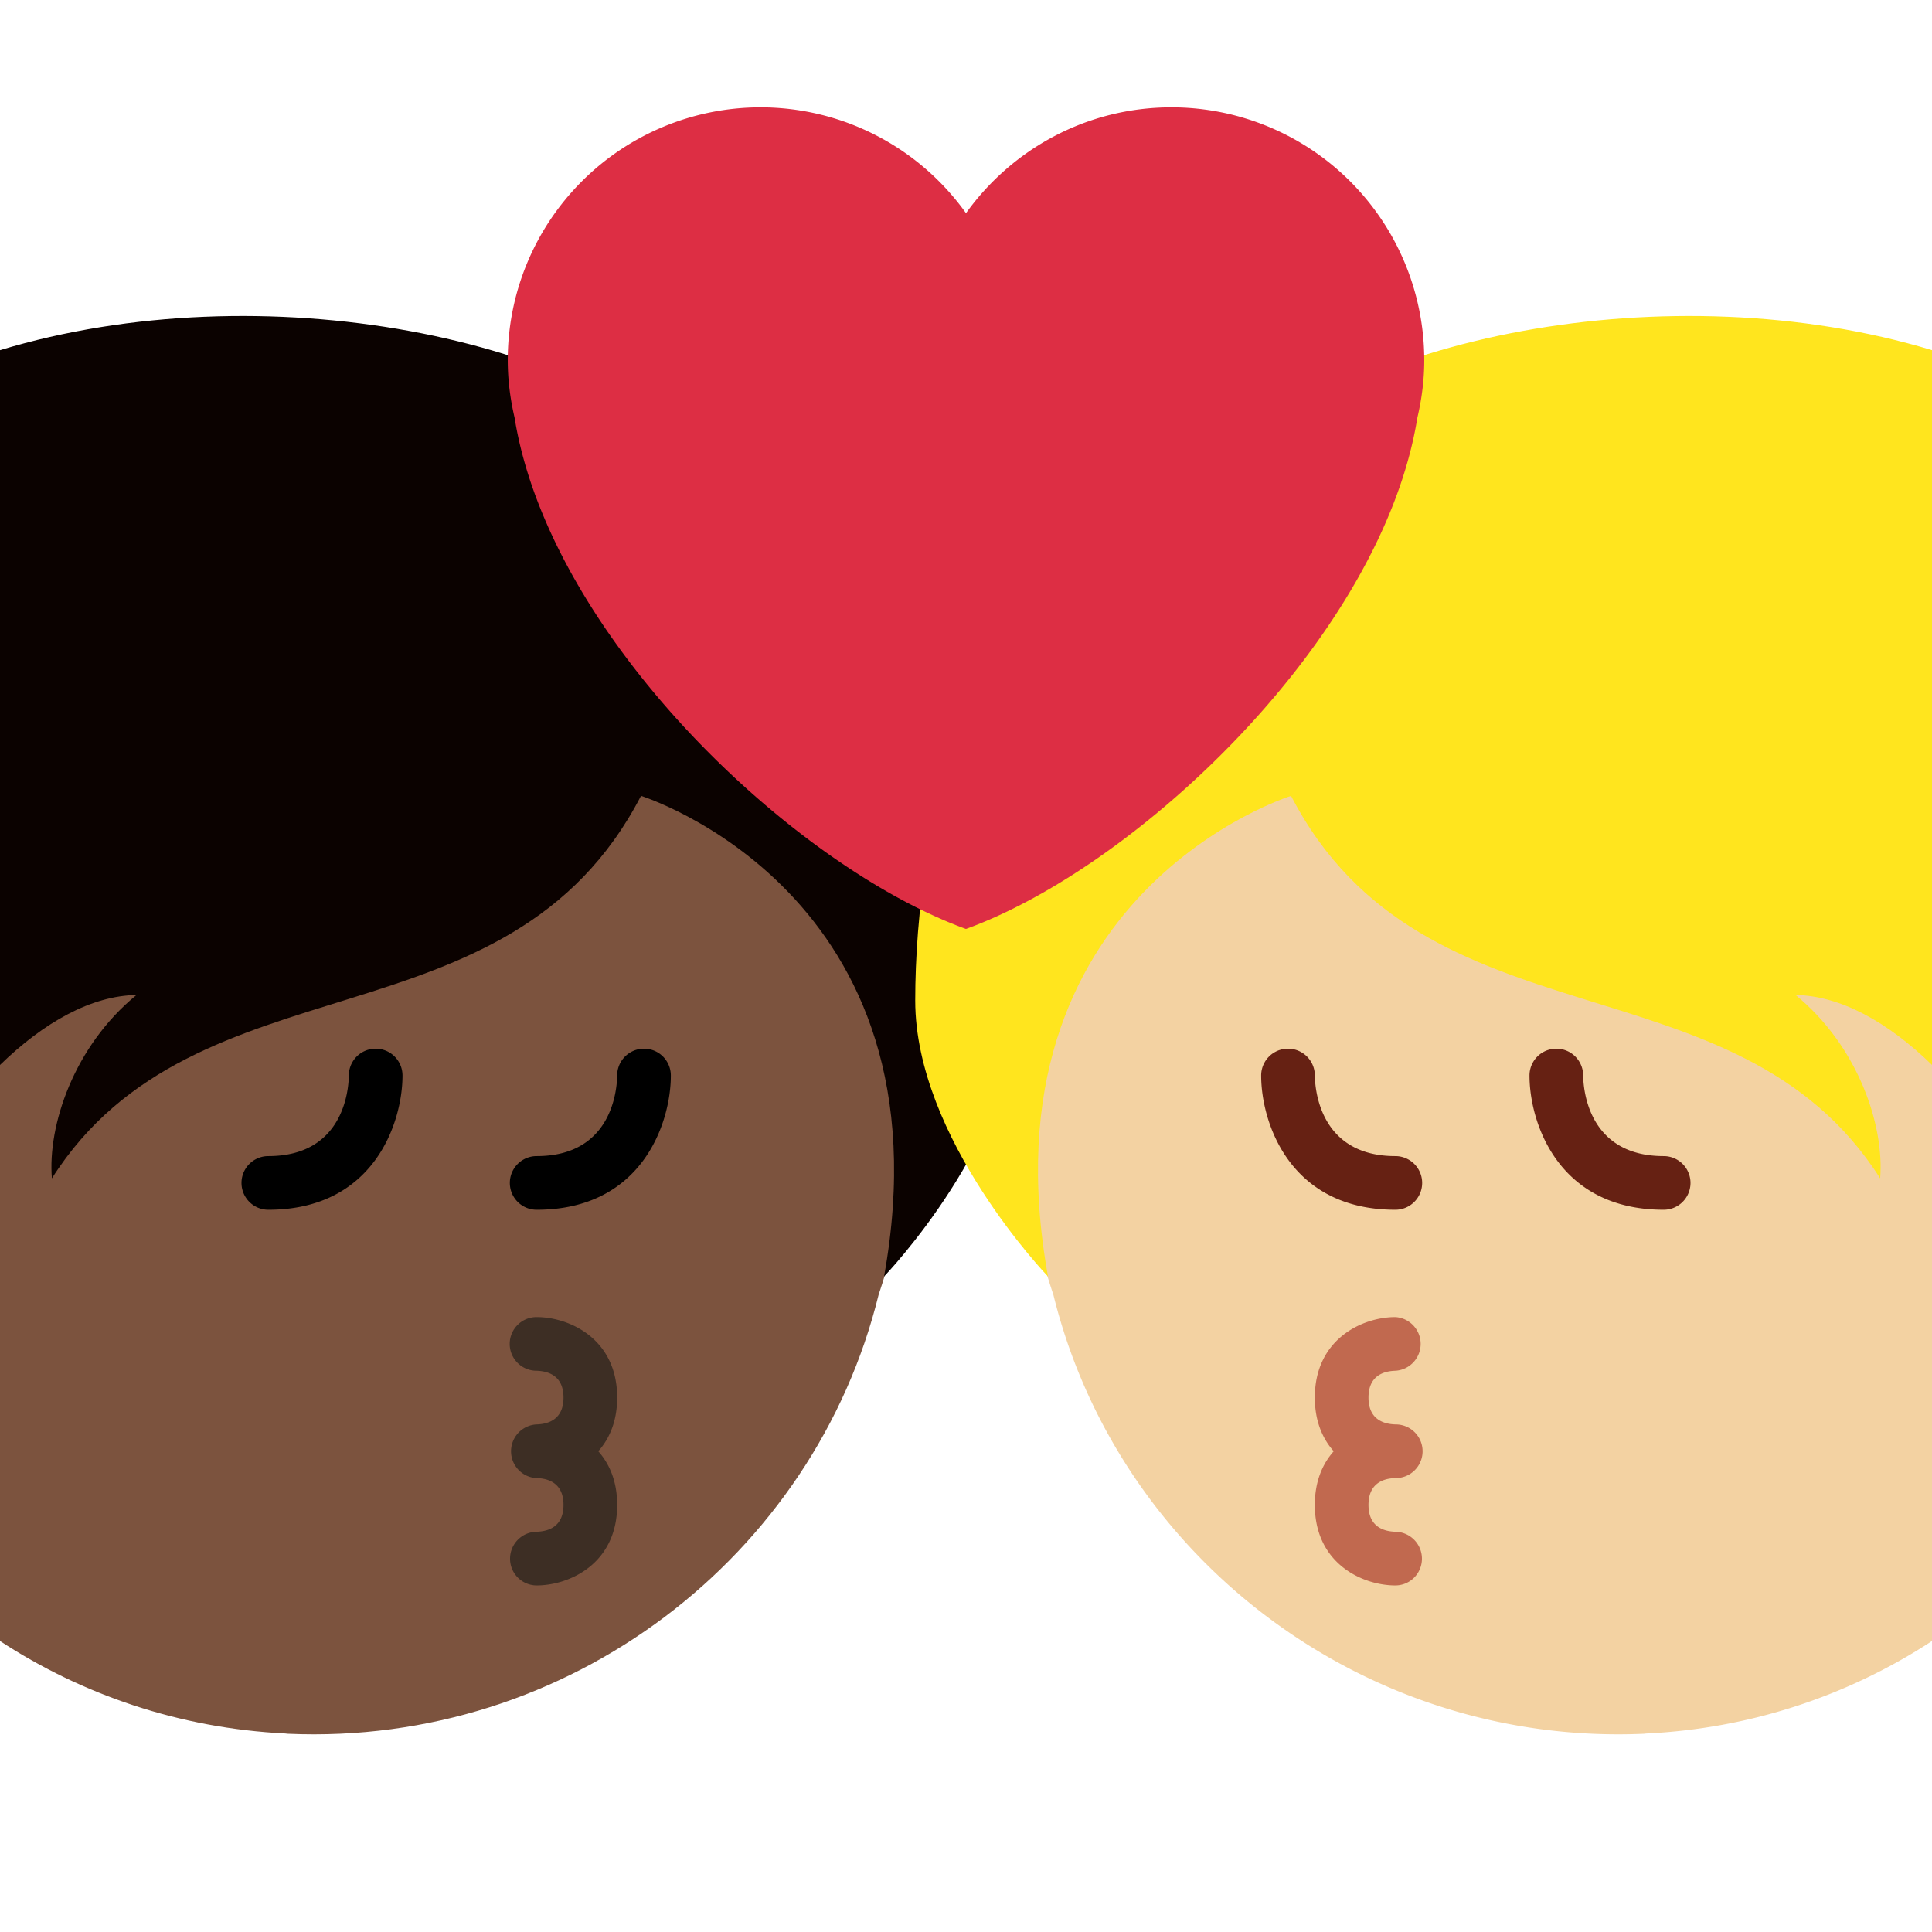
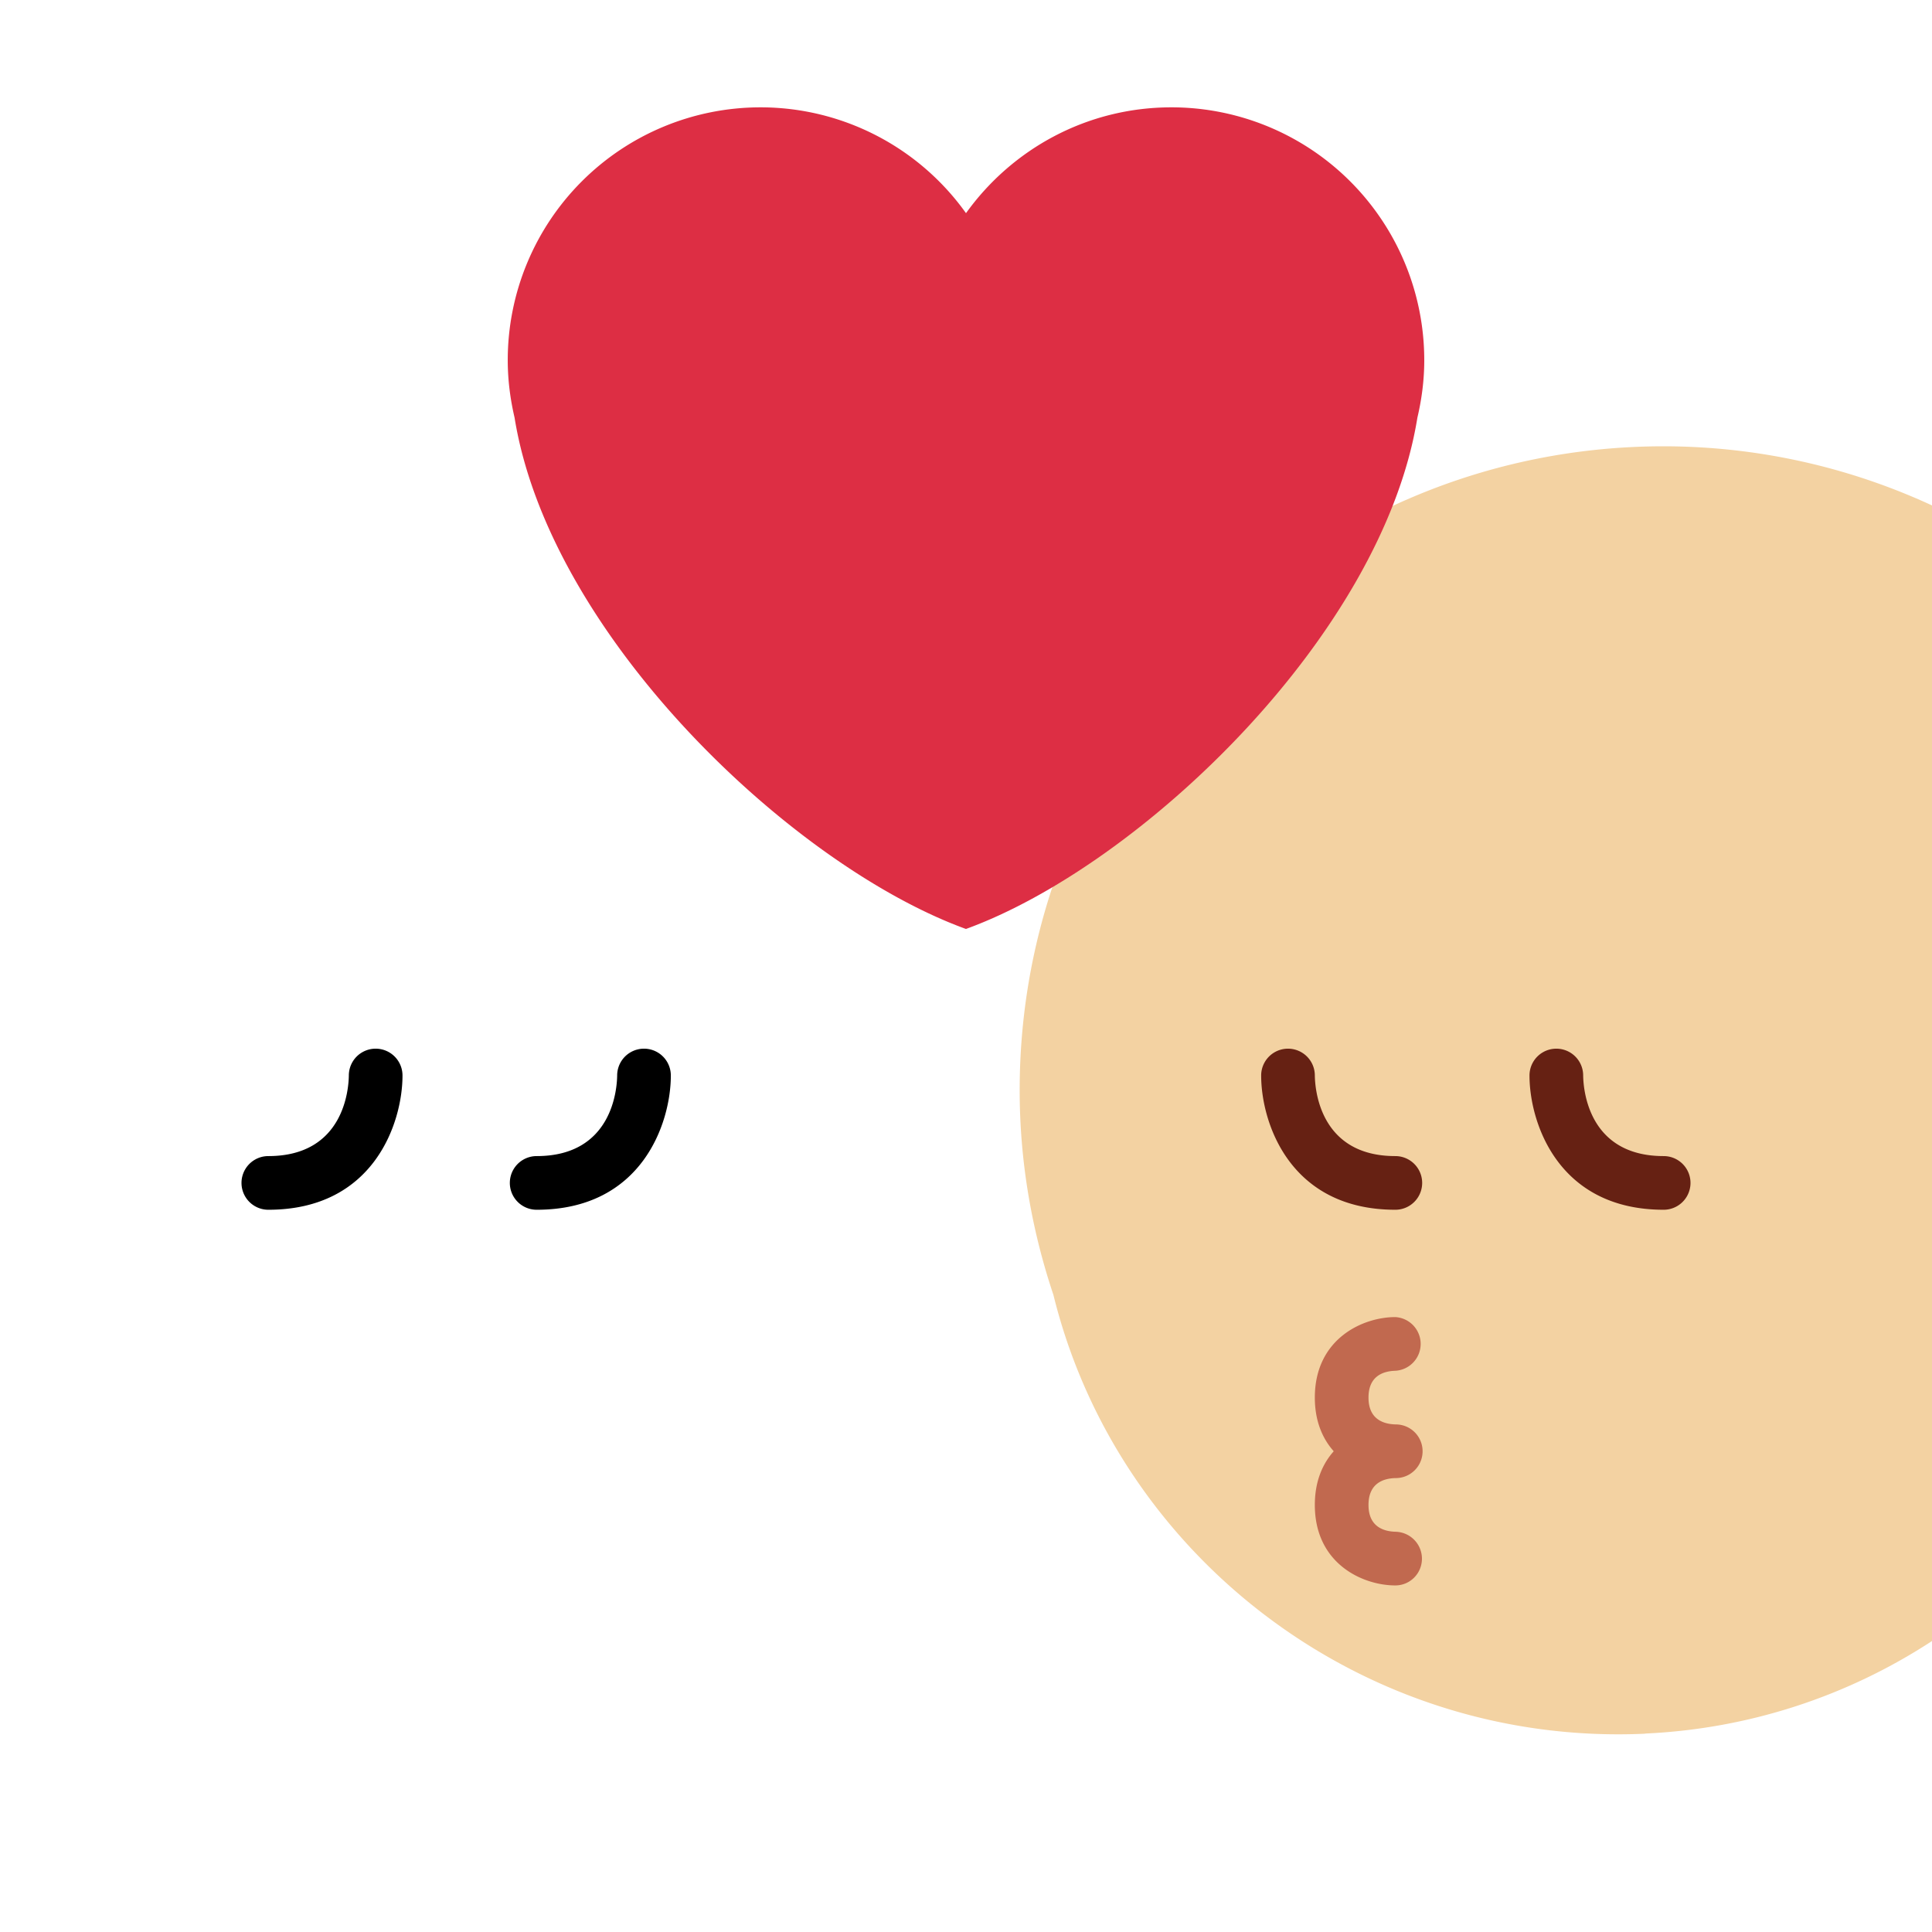
<svg xmlns="http://www.w3.org/2000/svg" width="800px" height="800px" viewBox="0 0 36 36" aria-hidden="true" role="img" class="iconify iconify--twemoji" preserveAspectRatio="xMidYMid meet">
-   <path fill="#7C533E" d="M5 8.316c-1.787 0-3.476.401-5 1.102v21.16c1.53 1 3.342 1.625 5.318 1.723c.016.001.031.005.047.005c5.241.23 9.807-3.307 11.006-8.177c.402-1.199.629-2.479.629-3.813c0-6.627-5.374-12-12-12z" />
  <path d="M10 22.542c1.977 0 2.5-1.636 2.5-2.5a.5.5 0 0 0-1-.003c-.003.252-.089 1.503-1.5 1.503a.5.5 0 0 0 0 1zm-2.5-2.5a.5.5 0 0 0-1-.003c-.003.252-.089 1.503-1.5 1.503a.5.5 0 0 0 0 1c1.977 0 2.5-1.636 2.5-2.5z" fill="#000000" />
-   <path fill="#3D2E24" d="M9.995 26.542a.501.501 0 0 0-.006 1H10c.225.006.5.098.5.5s-.275.494-.506.5a.502.502 0 0 0-.49.506a.497.497 0 0 0 .496.494c.602 0 1.5-.399 1.5-1.5c0-.438-.143-.765-.352-1c.209-.235.352-.562.352-1c0-1.101-.898-1.5-1.5-1.5a.5.5 0 0 0-.005 1c.23.006.505.098.505.5s-.274.494-.505.5z" />
-   <path fill="#0B0200" d="M2.543 18.54c-1.17.957-1.657 2.437-1.576 3.417c2.691-4.234 8.495-2.335 10.977-7.127c0 0 5.82 1.809 4.529 8.956c0 0 2.474-2.568 2.474-5.143c0-3.11-.994-8.87-5.534-9.725C11.019 6.245 4.857 5.054 0 6.525v13.319c.821-.799 1.704-1.29 2.543-1.304z" />
  <path fill="#F3D2A2" d="M31 8.316c-6.626 0-12 5.373-12 12c0 1.334.227 2.614.629 3.813c1.198 4.87 5.765 8.406 11.006 8.177c.016-.001.031-.005.047-.005A10.636 10.636 0 0 0 36 30.578V9.418a11.926 11.926 0 0 0-5-1.102z" />
  <path fill="#662113" d="M26 21.542c-1.411 0-1.497-1.251-1.5-1.503a.5.5 0 0 0-1 .003c0 .864.523 2.5 2.5 2.5a.5.5 0 0 0 0-1zm5 0c-1.411 0-1.497-1.251-1.5-1.503a.5.5 0 0 0-1 .003c0 .864.523 2.5 2.5 2.5a.5.5 0 0 0 0-1z" />
  <path fill="#C1694F" d="M26.005 25.542a.501.501 0 0 0-.005-1c-.602 0-1.5.399-1.5 1.5c0 .438.143.765.352 1c-.209.235-.352.562-.352 1c0 1.101.898 1.5 1.5 1.5c.273 0 .493-.22.496-.494a.503.503 0 0 0-.49-.506c-.231-.006-.506-.098-.506-.5s.275-.494.5-.5h.011a.5.5 0 0 0-.006-1c-.23-.006-.505-.098-.505-.5c0-.403.274-.494.505-.5z" />
-   <path fill="#FFE51E" d="M22.588 8.918c-4.54.855-5.534 6.614-5.534 9.725c0 2.575 2.474 5.143 2.474 5.143c-1.291-7.147 4.529-8.956 4.529-8.956c2.482 4.792 8.286 2.893 10.977 7.127c.08-.98-.406-2.459-1.576-3.417c.839.014 1.722.505 2.543 1.304V6.525c-4.858-1.471-11.02-.28-13.413 2.393z" />
  <path fill="#DD2E44" d="M26.539 6.711A4.711 4.711 0 0 0 21.828 2c-1.579 0-2.973.78-3.828 1.972A4.704 4.704 0 0 0 14.172 2a4.711 4.711 0 0 0-4.711 4.711c0 .369.047.727.127 1.07c.654 4.065 5.173 8.353 8.411 9.529c3.238-1.177 7.758-5.465 8.412-9.528c.081-.344.128-.702.128-1.071z" />
</svg>